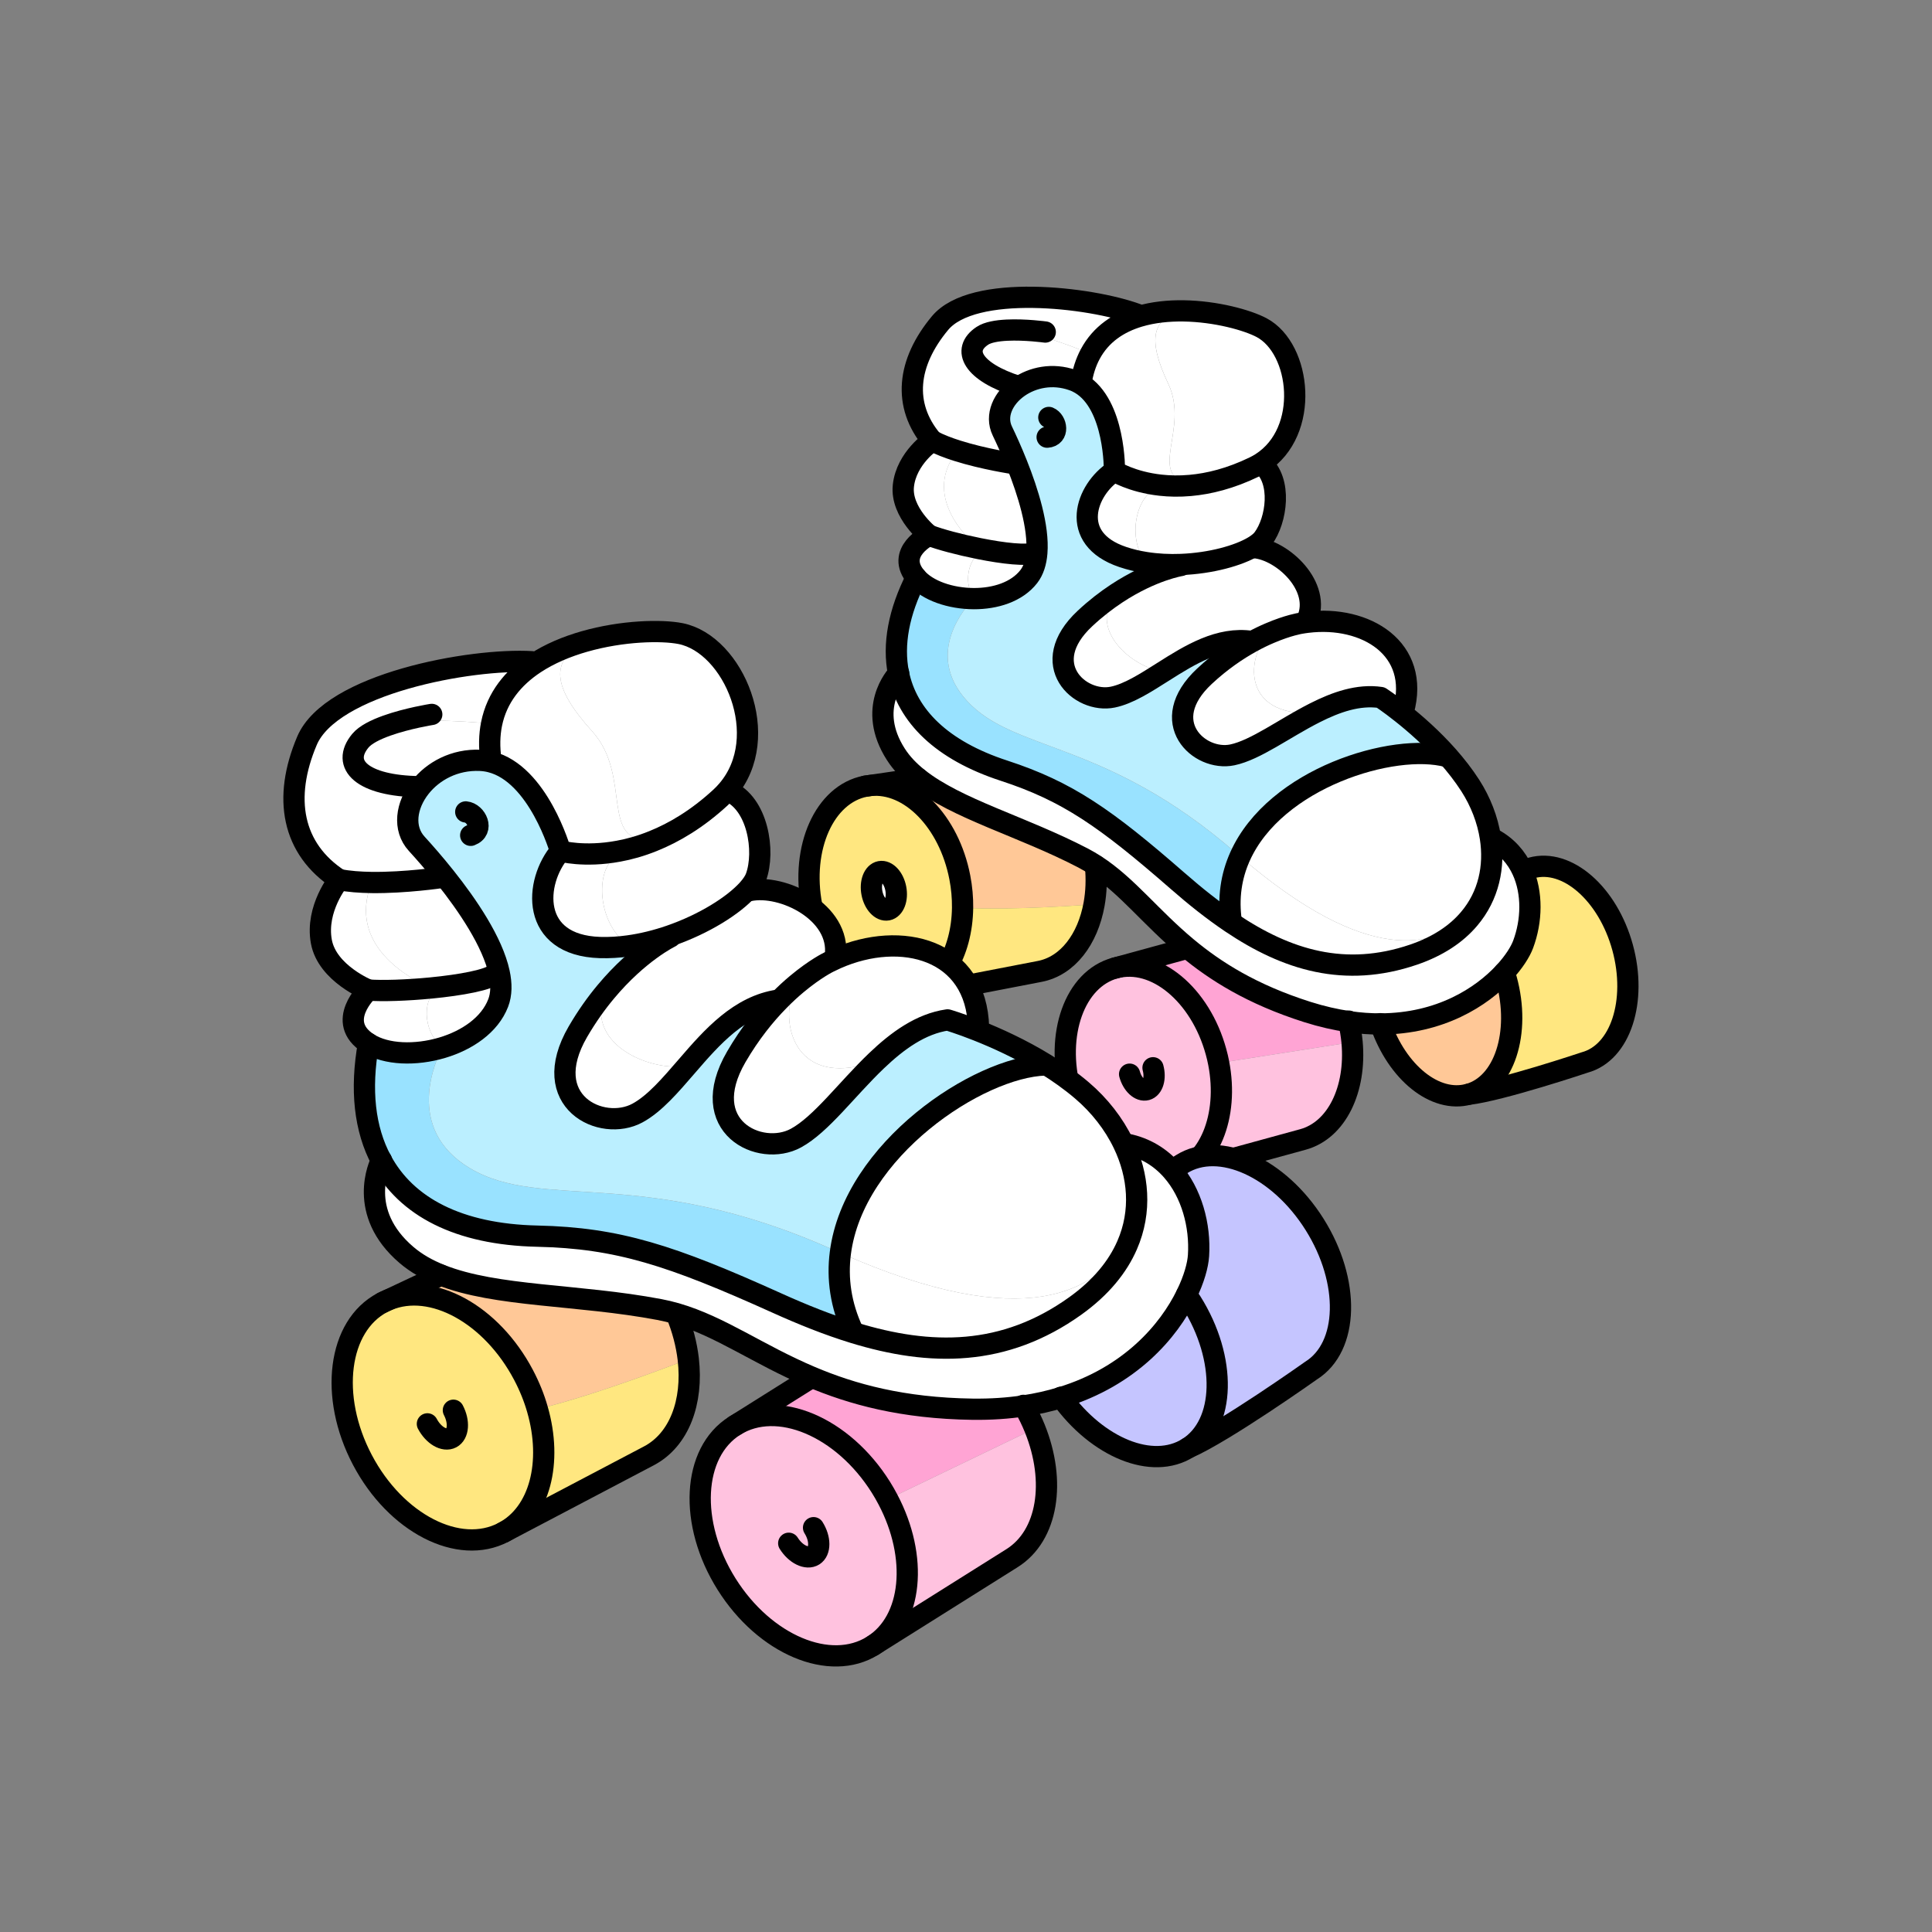
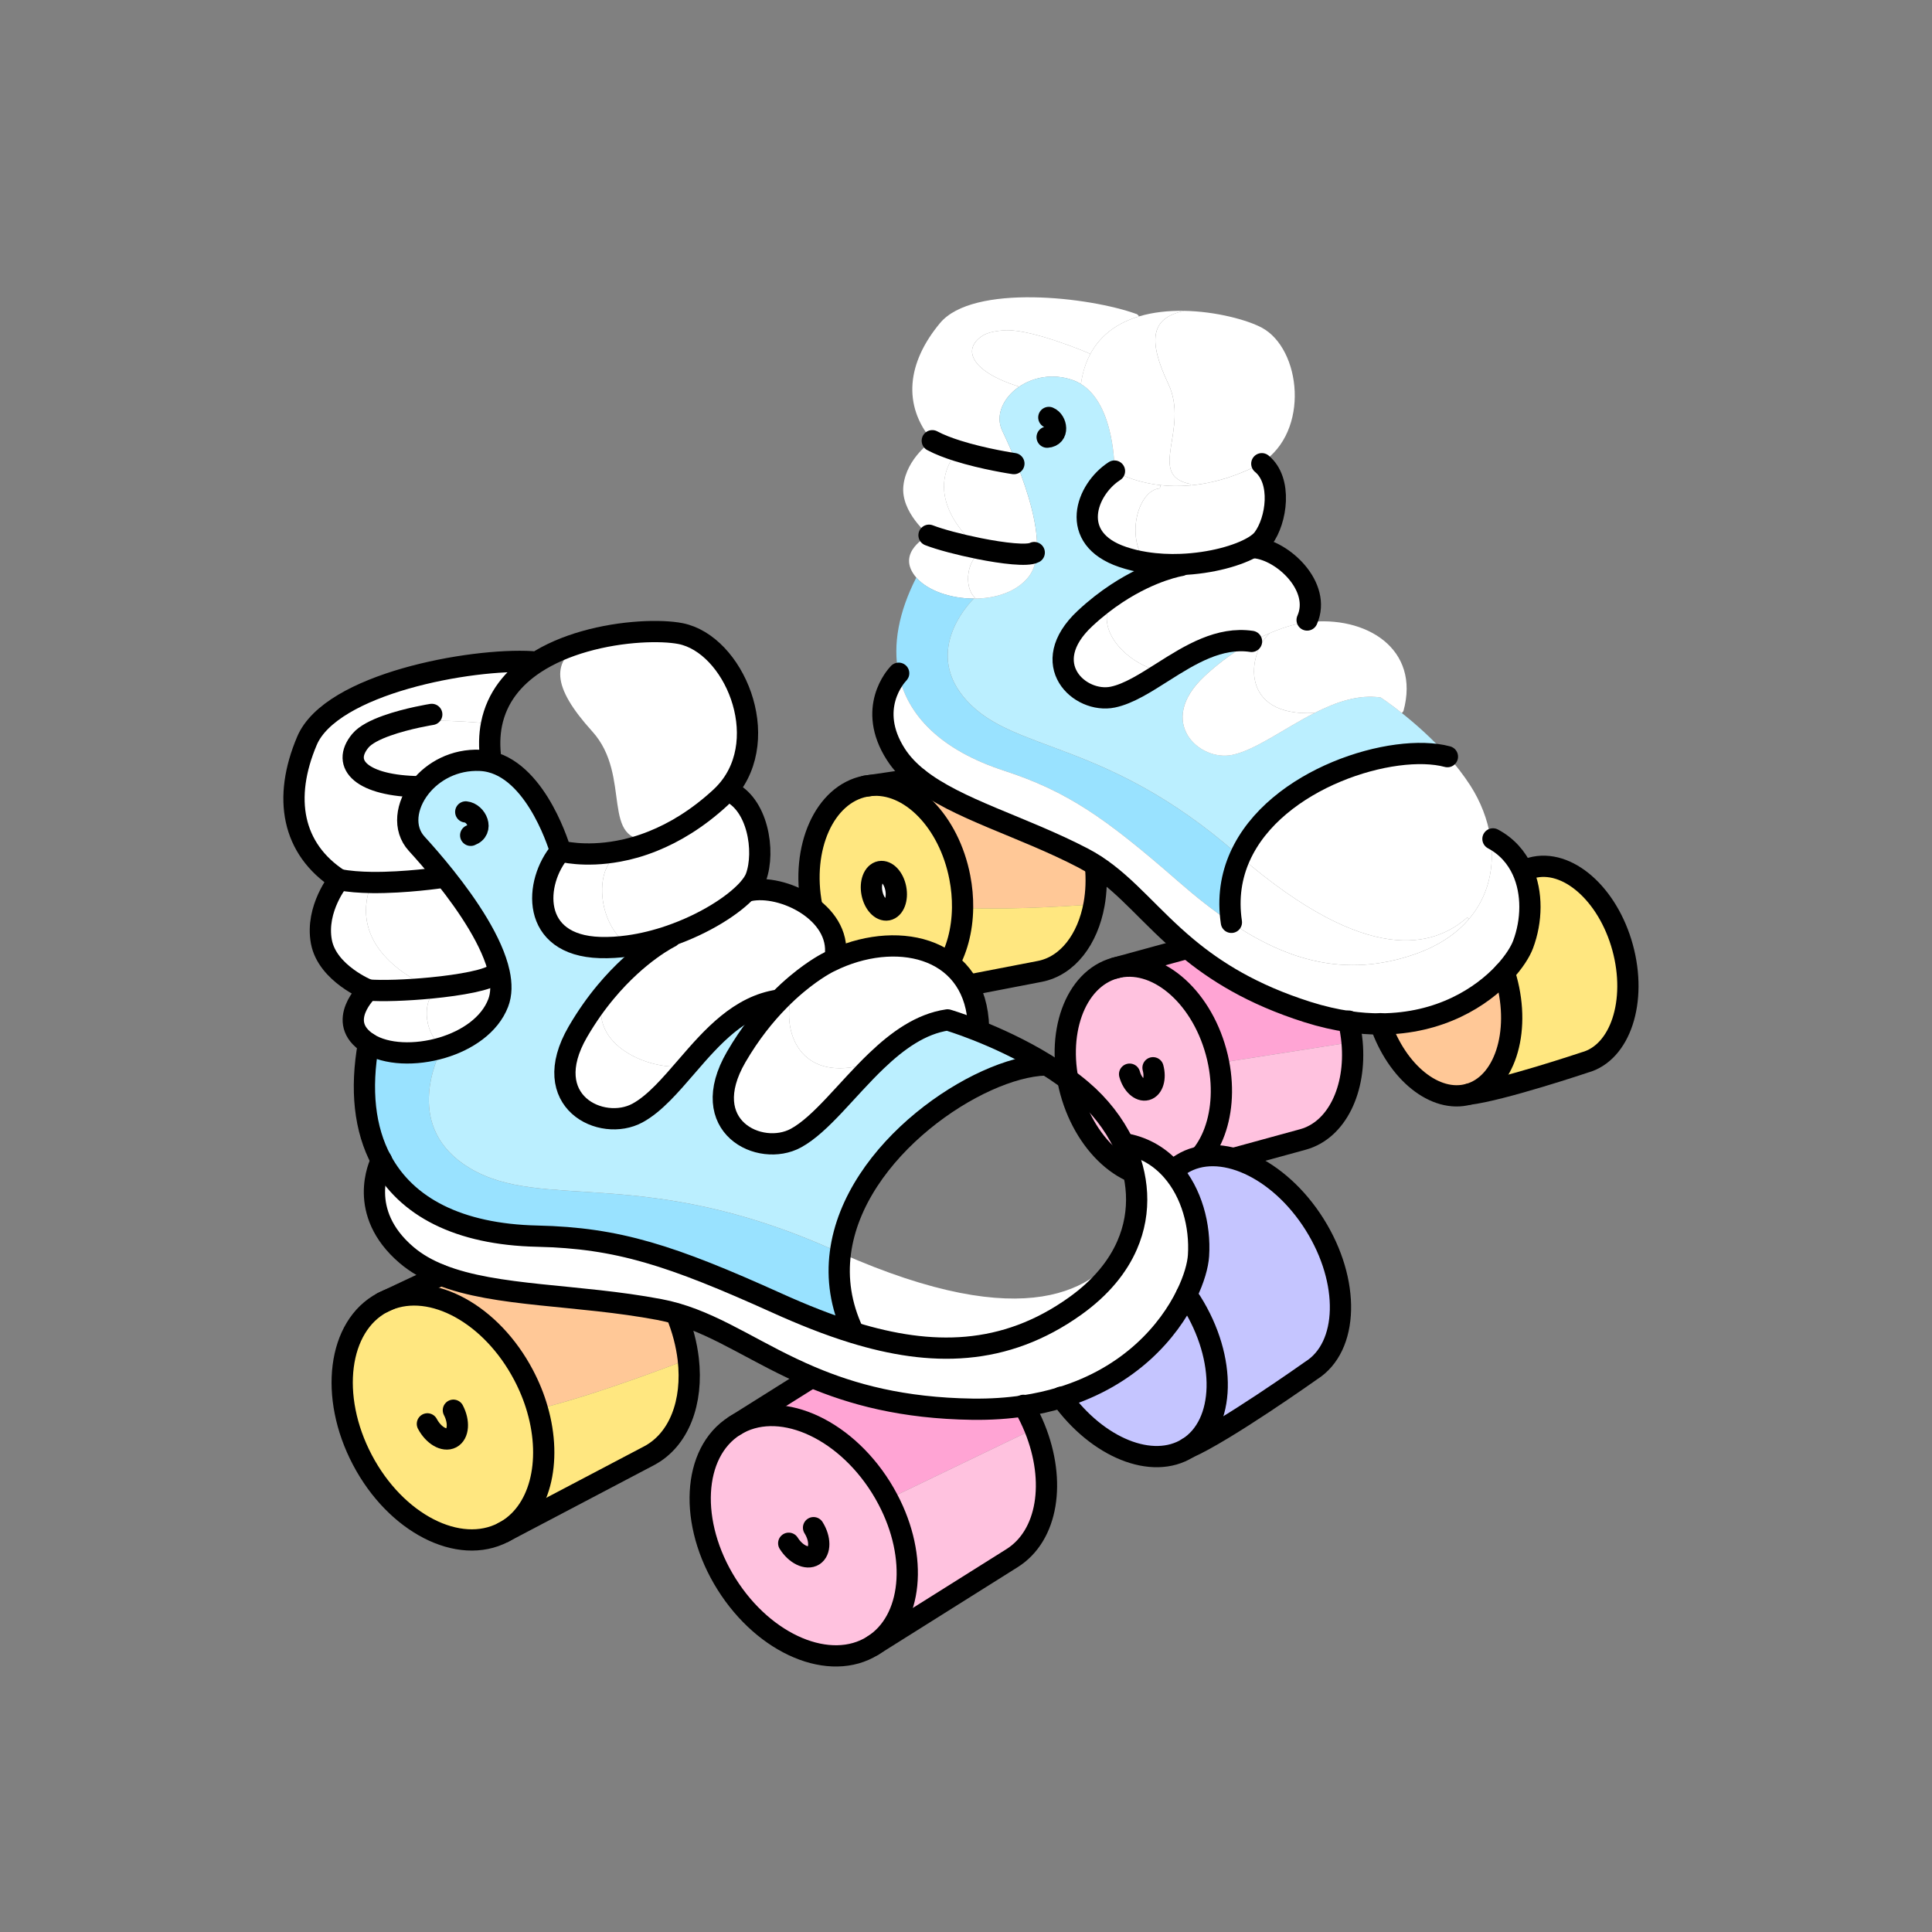
<svg xmlns="http://www.w3.org/2000/svg" id="Layer_2" viewBox="0 0 1000 1000">
  <rect x="0" y="0" width="1000" height="1000" fill="#808080" stroke="none" />
  <defs>
    <style>.cls-1,.cls-2{fill:none;}.cls-3{fill:#fff;}.cls-4{fill:#ffe780;}.cls-5{fill:#ffc897;}.cls-6{fill:#ffc2df;}.cls-7{fill:#ffa4d4;}.cls-8{fill:#bbefff;}.cls-9{fill:#c5c5ff;}.cls-10{fill:#99e2ff;}.cls-2{stroke:#000;stroke-linecap:round;stroke-linejoin:round;stroke-width:11px;}</style>
  </defs>
  <g id="Catalog_Wearables">
    <g>
      <rect class="cls-1" width="1000" height="1000" />
      <g>
        <g>
          <path class="cls-3" d="m521.17,170.89v.04c13.86-.24,41.84,11.64,41.84,11.64l1.31.71c5.52-10.36,14.75-16.39,25.28-19.54l-.98-1.07c-24.65-9.07-85.08-15.87-102.07,4.56-17,20.41-19.57,42.43-4.01,60.89,3.7,1.99,8.25,3.71,12.96,5.2,13.9,4.39,29.28,6.64,29.28,6.64l1.6.35c-2.82-7.1-5.64-13.22-7.58-17.26-3.83-7.96.36-17.07,8.45-22.71l-.24-.35c-23.48-7.44-29.6-18.84-18.57-26.17,2.8-1.87,7.63-2.68,12.71-2.93Z" />
          <path class="cls-3" d="m482.55,228.12s-13.38,8.88-14.95,23.29c-1.52,13.79,13.27,25.63,13.27,25.63,5.57,2.17,15.76,4.88,25.92,6.91-7.13-6.04-29.29-27.69-11.32-50.47l.05-.15c-4.72-1.49-9.26-3.22-12.96-5.2Z" />
          <path class="cls-4" d="m447.94,406.93c-21.17,4.09-33.59,31.85-27.77,62.02s27.7,51.3,48.87,47.2c17.4-3.36,28.9-22.73,29.19-46.3.06-5.09-.39-10.37-1.43-15.71-5.6-29.02-26.06-49.69-46.44-47.57l-2.43.35Zm3.38,55.31c-1.06-5.47.85-10.44,4.25-11.1,3.41-.65,7.02,3.25,8.08,8.72,1.06,5.48-.85,10.44-4.25,11.11-3.41.65-7.02-3.25-8.08-8.73Z" />
          <path class="cls-3" d="m480.86,277.04s-17.89,8.77-6.59,21.9c5.85,6.81,17.8,10.86,29.75,10.9.36-.37.58-.56.58-.56-6.18-5.58-3.97-21.18,4.23-23.68,0,0-.79-.58-2.06-1.65-10.16-2.03-20.35-4.74-25.92-6.91Z" />
          <path class="cls-10" d="m465.07,348.56c4.47,21.97,22.33,39.8,54.54,50.31,32.88,10.73,52.55,24.45,90.01,57.14,9.15,7.99,18.33,15.3,27.63,21.55l.11-.16c-1.9-12.67-.03-24.05,4.47-34.08-.64-.54-1.29-1.1-1.93-1.67-67.69-58.96-114.83-52.07-139.41-78.89-22.48-24.54-.42-48.92,3.53-52.92-11.96-.04-23.91-4.09-29.75-10.9-9.08,17.81-12.25,34.67-9.21,49.62Z" />
          <path class="cls-3" d="m508.46,173.82c-11.04,7.34-4.91,18.74,18.57,26.17l.24.35c7.21-5.01,17.48-7.3,27.95-3.62,1.45.5,2.78,1.13,4.03,1.88l.36-.56c.87-5.69,2.48-10.57,4.72-14.76l-1.31-.71s-27.98-11.88-41.84-11.64v-.04c-5.09.24-9.91,1.05-12.71,2.93Z" />
          <path class="cls-3" d="m447.94,406.93l2.43-.35c-.82.08-1.62.2-2.43.35Z" />
          <path class="cls-3" d="m495.45,233.48c-17.96,22.78,4.2,44.43,11.32,50.47,12.53,2.5,25,3.95,28.54,2.06l1.35.14c1.09-13.43-4.61-31.61-10.28-45.83l-1.6-.35s-15.38-2.25-29.28-6.64l-.05.15Z" />
          <path class="cls-3" d="m698.09,528.79c5.74.84,11.23,1.22,16.43,1.2,30.91-.1,52.32-13.95,64.04-26.59,5.11-5.52,8.39-10.79,9.81-14.6,4.52-12.1,4.98-26.57-.34-38.24-3.07-6.71-8.05-12.49-15.28-16.35l-1.31-.56c2.27,14.79-.78,29.93-11.09,42.03-6.5,7.66-15.92,14.09-28.71,18.45-35.47,12.08-65.61,2.81-94.38-16.56-9.31-6.26-18.49-13.56-27.63-21.55-37.46-32.69-57.13-46.41-90.01-57.14-32.21-10.51-50.08-28.34-54.54-50.31-1.28,1.33-16.58,18.13-1.42,41.82,2.99,4.68,6.94,8.78,11.63,12.51,20.03,15.91,53.69,24.77,85.29,41.2,2.25,1.18,4.43,2.46,6.53,3.82,16.55,10.76,28.41,26.85,47.31,42.58,14.68,12.23,33.6,24.22,62.27,33.32,7.51,2.37,14.65,4,21.41,4.98Z" />
          <path class="cls-5" d="m475.26,402.92l-24.89,3.66c20.38-2.12,40.83,18.55,46.44,47.57,1.04,5.34,1.49,10.62,1.43,15.71,27.42,1.45,66.16-1.67,68.06-1.84,1.13-6.24,1.4-13.01.71-20l.09-.11c-2.1-1.36-4.27-2.63-6.53-3.82-31.6-16.43-65.26-25.29-85.29-41.2l-.02.04Z" />
          <path class="cls-3" d="m455.56,451.14c-3.4.66-5.31,5.63-4.25,11.1,1.06,5.48,4.67,9.38,8.08,8.73,3.4-.67,5.31-5.63,4.25-11.11-1.06-5.47-4.68-9.37-8.08-8.72Z" />
          <path class="cls-8" d="m527.26,200.34c-8.09,5.64-12.28,14.75-8.45,22.71,1.94,4.04,4.75,10.16,7.58,17.26,5.67,14.22,11.38,32.4,10.28,45.83-.4,4.87-1.69,9.11-4.19,12.31-6.21,7.96-17.33,11.42-28.45,11.38-3.95,4-26.02,28.37-3.53,52.92,24.58,26.83,71.72,19.93,139.41,78.89.64.57,1.29,1.13,1.93,1.67,18.23-40.67,79.52-59.17,107.34-51.68l.25-.22c-8.24-9.3-17.1-17-23.82-22.33-6.46-5.13-10.94-8.06-10.94-8.06-11.49-1.71-23.09,2.34-34.21,7.98-15.77,8.01-30.57,19.21-42.63,21.72-17.11,3.56-39.69-17.09-14.38-40.72,8.57-8,17.04-13.72,24.48-17.78l-.13-.24c-16.66-2.48-31.77,6.85-45.64,15.65-9.25,5.85-17.94,11.47-26.16,13.18-17.1,3.55-39.69-17.09-14.38-40.72,5.58-5.21,11.13-9.46,16.37-12.91,18.5-12.19,33.3-14.49,33.3-14.49l-.02-.53c-6.03.24-12.26-.05-18.34-1.02-4.04-.63-8.01-1.57-11.82-2.86-28.45-9.57-18.94-35.01-4.26-44.46,0,0,.55-34.41-17.61-45.23-1.26-.75-2.59-1.38-4.03-1.88-10.47-3.68-20.74-1.39-27.95,3.62Z" />
          <path class="cls-3" d="m508.84,285.6c-8.2,2.5-10.41,18.1-4.23,23.68,0,0-.22.19-.58.56,11.12.04,22.24-3.42,28.45-11.38,2.5-3.21,3.79-7.44,4.19-12.31l-1.35-.14c-3.54,1.9-16.01.44-28.54-2.06,1.27,1.07,2.06,1.65,2.06,1.65Z" />
          <path class="cls-4" d="m469.05,516.15l69.15-13.36c14.45-2.8,24.84-16.64,28.11-34.77-1.9.16-40.64,3.29-68.06,1.84-.29,23.57-11.8,42.94-29.19,46.3Z" />
          <path class="cls-3" d="m559.6,198.04l-.36.56c18.17,10.82,17.61,45.23,17.61,45.23,0,0,8.8,5.63,23.85,7.28,4.57.51,9.72.64,15.38.13l-.07-.75c-22.76-4.51-.17-28.3-11.29-51.78-11.13-23.46-8.44-34.23,7.91-37.71v-.11c-7.78-.11-15.72.67-23.04,2.86-10.53,3.14-19.76,9.18-25.28,19.54-2.24,4.19-3.85,9.06-4.72,14.76Z" />
          <path class="cls-3" d="m576.85,243.84c-14.69,9.45-24.19,34.89,4.26,44.46,3.81,1.28,7.78,2.23,11.82,2.86l.06-.33c-10.51-13.22-3.85-37.13,7.3-38.04l.41-1.68c-15.05-1.65-23.85-7.28-23.85-7.28Z" />
          <path class="cls-3" d="m561.62,320.1c-25.3,23.63-2.72,44.26,14.38,40.72,8.22-1.71,16.91-7.33,26.16-13.18-16.92-2.35-39.67-22.68-24.17-40.44-5.25,3.45-10.79,7.69-16.37,12.91Z" />
          <path class="cls-3" d="m612.64,161c-16.34,3.48-19.03,14.25-7.91,37.71,11.12,23.48-11.48,47.27,11.29,51.78l.07.75c9.67-.86,20.81-3.58,33.07-9.52,1.3-.63,2.54-1.32,3.72-2.08,25.34-16.23,20.6-59.17.17-70.06-7.32-3.89-23.5-8.43-40.42-8.69v.11Z" />
          <path class="cls-3" d="m577.99,307.2c-15.5,17.76,7.25,38.1,24.17,40.44,13.86-8.79,28.97-18.13,45.64-15.65l.13.24c3.36-1.85,6.53-3.35,9.38-4.56,9.53-4.07,15.83-5.05,15.83-5.05,1.2-.21,2.4-.4,3.61-.54l-.17-1.17c7.68-17.25-12.69-36.26-27.31-37.44l-.36-.61c-7.78,4.7-22.12,8.71-37.63,9.31l.02.53s-14.8,2.3-33.3,14.49Z" />
          <path class="cls-3" d="m600.3,252.79c-11.15.91-17.81,24.82-7.3,38.04l-.06.33c6.08.97,12.3,1.26,18.34,1.02,15.51-.6,29.85-4.61,37.63-9.31,2.2-1.33,3.87-2.72,4.9-4.1,7.07-9.43,9.93-30.04-.69-38.74l-.23-.38c-1.18.76-2.43,1.45-3.72,2.08-12.26,5.94-23.4,8.66-33.07,9.52-5.67.51-10.82.38-15.38-.13l-.41,1.68Z" />
          <path class="cls-6" d="m577.09,501.08c-20.79,5.69-31.06,34.34-22.94,63.96,8.12,29.64,31.55,49.03,52.33,43.33,19.41-5.32,29.65-30.64,24.31-58.11-.37-1.94-.83-3.88-1.37-5.84-8.12-29.64-31.54-49.04-52.33-43.35Z" />
          <path class="cls-7" d="m613.98,490.98l-36.9,10.1c20.79-5.69,44.21,13.71,52.33,43.35.55,1.96,1,3.9,1.37,5.84l.86-.17,67.4-10.57.79-.06c-.32-3.51-.9-7.09-1.74-10.69-6.77-.98-13.91-2.61-21.41-4.98-28.67-9.11-47.59-21.1-62.27-33.32l-.42.5Z" />
          <path class="cls-3" d="m623.44,350.02c-25.3,23.63-2.72,44.28,14.38,40.72,12.06-2.51,26.86-13.72,42.63-21.72-39.24,2.25-34.89-30.93-23.16-41.34-2.86,1.21-6.03,2.71-9.38,4.56-7.43,4.07-15.9,9.78-24.48,17.78Z" />
          <path class="cls-3" d="m657.3,327.67c-11.74,10.41-16.09,43.59,23.16,41.34,11.12-5.64,22.71-9.69,34.21-7.98,0,0,4.48,2.92,10.94,8.06l.8-1.02c8.96-32.38-19.51-49.69-49.67-45.99-1.21.14-2.41.33-3.61.54,0,0-6.3.98-15.83,5.05Z" />
          <path class="cls-3" d="m641.84,443.32c-4.5,10.03-6.37,21.41-4.47,34.08l-.11.16c28.77,19.37,58.91,28.64,94.38,16.56,12.8-4.36,22.21-10.79,28.71-18.45l-.92-.78c-17.1,15.05-51.19,25.52-117.6-31.57Z" />
          <path class="cls-6" d="m606.48,608.38l67.92-18.6c17.57-4.81,27.62-25.99,25.43-50.31l-.79.06-67.4,10.57-.86.17c5.34,27.46-4.9,52.78-24.31,58.11Z" />
          <path class="cls-3" d="m641.84,443.32c66.41,57.09,100.5,46.62,117.6,31.57l.92.78c10.31-12.1,13.36-27.24,11.09-42.03-1.45-9.45-5.09-18.77-10.41-27.05-3.48-5.39-7.47-10.49-11.6-15.18l-.25.22c-27.82-7.49-89.11,11.01-107.34,51.68Z" />
          <path class="cls-5" d="m778.56,503.39c-11.72,12.64-33.13,26.49-64.04,26.59,8.61,25.09,28.31,41.14,45.64,36.4,18.41-5.05,27.15-31.67,19.55-59.48-.36-1.31-.74-2.26-1.15-3.51Z" />
          <path class="cls-4" d="m788.29,450.43l-.27.12c5.33,11.67,4.86,26.14.34,38.24-1.42,3.81-4.7,9.08-9.81,14.6.41,1.25.78,2.2,1.15,3.51,7.6,27.81-1.13,54.43-19.55,59.48,17.02-2.02,60.15-16.48,60.15-16.48,18.4-5.06,27.15-31.67,19.55-59.48-7.62-27.8-28.72-46.25-47.13-41.21l-4.44,1.21Z" />
        </g>
        <g>
          <path class="cls-2" d="m596.8,552.67c1.46,5.37-.05,10.48-3.39,11.39-3.35.91-7.25-2.69-8.73-8.07" />
-           <path class="cls-2" d="m527.03,199.99c-23.48-7.44-29.6-18.84-18.57-26.17,2.8-1.87,7.63-2.68,12.71-2.93,9.47-.47,19.85.97,19.85.97" />
-           <path class="cls-2" d="m588.62,162.68c-24.65-9.07-85.08-15.87-102.07,4.56-17,20.41-19.57,42.43-4.01,60.89,0,0-13.38,8.88-14.95,23.29-1.52,13.79,13.27,25.63,13.27,25.63,0,0-17.89,8.77-6.59,21.9,5.85,6.81,17.8,10.86,29.75,10.9,11.12.04,22.24-3.42,28.45-11.38,2.5-3.21,3.79-7.44,4.19-12.31,1.09-13.43-4.61-31.61-10.28-45.83-2.82-7.1-5.64-13.22-7.58-17.26-3.83-7.96.36-17.07,8.45-22.71,7.21-5.01,17.48-7.3,27.95-3.62,1.45.5,2.78,1.13,4.03,1.88,18.17,10.82,17.61,45.23,17.61,45.23,0,0,8.8,5.63,23.85,7.28,4.57.51,9.72.64,15.38.13,9.67-.86,20.81-3.58,33.07-9.52,1.3-.63,2.54-1.32,3.72-2.08,25.34-16.23,20.6-59.17.17-70.06-7.32-3.89-23.5-8.43-40.42-8.69-7.78-.11-15.72.67-23.04,2.86-10.53,3.14-19.76,9.18-25.28,19.54-2.24,4.19-3.85,9.06-4.72,14.76" />
          <path class="cls-2" d="m653.11,240.02c10.62,8.7,7.76,29.31.69,38.74-1.03,1.39-2.7,2.77-4.9,4.1-7.78,4.7-22.12,8.71-37.63,9.31-6.03.24-12.26-.05-18.34-1.02-4.04-.63-8.01-1.57-11.82-2.86-28.45-9.57-18.94-35.01-4.26-44.46" />
          <path class="cls-2" d="m649.26,283.47c14.62,1.18,34.99,20.19,27.31,37.44" />
          <path class="cls-2" d="m647.79,331.99c-16.66-2.48-31.77,6.85-45.64,15.65-9.25,5.85-17.94,11.47-26.16,13.18-17.1,3.55-39.69-17.09-14.38-40.72,5.58-5.21,11.13-9.46,16.37-12.91,18.5-12.19,33.3-14.49,33.3-14.49" />
-           <path class="cls-2" d="m726.41,368.07c8.96-32.38-19.51-49.69-49.67-45.99-1.21.14-2.41.33-3.61.54,0,0-6.3.98-15.83,5.05-2.86,1.21-6.03,2.71-9.38,4.56-7.43,4.07-15.9,9.78-24.48,17.78-25.3,23.63-2.72,44.28,14.38,40.72,12.06-2.51,26.86-13.72,42.63-21.72,11.12-5.64,22.71-9.69,34.21-7.98,0,0,4.48,2.92,10.94,8.06,6.73,5.33,15.58,13.03,23.82,22.33,4.13,4.69,8.13,9.79,11.6,15.18,5.31,8.28,8.96,17.59,10.41,27.05,2.27,14.79-.78,29.93-11.09,42.03-6.5,7.66-15.92,14.09-28.71,18.45-35.47,12.08-65.61,2.81-94.38-16.56-9.31-6.26-18.49-13.56-27.63-21.55-37.46-32.69-57.13-46.41-90.01-57.14-32.21-10.51-50.08-28.34-54.54-50.31-3.04-14.94.13-31.81,9.21-49.62" />
          <path class="cls-2" d="m749.18,391.64c-27.82-7.49-89.11,11.01-107.34,51.68-4.5,10.03-6.37,21.41-4.47,34.08" />
          <path class="cls-2" d="m542.87,216.07c4.16,1.71,5.46,9.78-.87,10.21" />
          <path class="cls-2" d="m577.09,501.08c-20.79,5.69-31.06,34.34-22.94,63.96,8.12,29.64,31.55,49.03,52.33,43.33,19.41-5.32,29.65-30.64,24.31-58.11-.37-1.94-.83-3.88-1.37-5.84-8.12-29.64-31.54-49.04-52.33-43.35Z" />
          <path class="cls-2" d="m698.04,528.52l.05.26c.84,3.59,1.41,7.18,1.74,10.69,2.19,24.32-7.86,45.49-25.43,50.31l-67.92,18.6" />
          <line class="cls-2" x1="577.09" y1="501.08" x2="613.98" y2="490.98" />
          <path class="cls-2" d="m714.47,529.86s.03.08.05.12c8.61,25.09,28.31,41.14,45.64,36.4,18.41-5.05,27.15-31.67,19.55-59.48-.36-1.31-.74-2.26-1.15-3.51" />
          <path class="cls-2" d="m788.29,450.43l4.44-1.21c18.41-5.04,39.51,13.41,47.13,41.21,7.6,27.81-1.14,54.43-19.55,59.48,0,0-43.13,14.46-60.15,16.48" />
          <path class="cls-2" d="m447.94,406.93c-21.17,4.09-33.59,31.85-27.77,62.02s27.7,51.3,48.87,47.2c17.4-3.36,28.9-22.73,29.19-46.3.06-5.09-.39-10.37-1.43-15.71-5.6-29.02-26.06-49.69-46.44-47.57-.82.08-1.62.2-2.43.35Z" />
          <path class="cls-2" d="m567.01,448.02c.69,7,.42,13.76-.71,20-3.26,18.13-13.65,31.97-28.11,34.77l-69.15,13.36" />
          <polyline class="cls-2" points="447.94 406.93 450.37 406.58 475.26 402.92" />
          <path class="cls-2" d="m451.32,462.24c1.06,5.48,4.67,9.38,8.08,8.73,3.4-.67,5.31-5.63,4.25-11.11-1.06-5.47-4.68-9.37-8.08-8.72-3.4.66-5.31,5.63-4.25,11.1Z" />
          <path class="cls-2" d="m772.75,434.21c7.23,3.86,12.21,9.64,15.28,16.35,5.33,11.67,4.86,26.14.34,38.24-1.42,3.81-4.7,9.08-9.81,14.6-11.72,12.64-33.13,26.49-64.04,26.59-5.2.02-10.69-.35-16.43-1.2-6.77-.98-13.91-2.61-21.41-4.98-28.67-9.11-47.59-21.1-62.27-33.32-18.9-15.72-30.76-31.82-47.31-42.58-2.1-1.36-4.27-2.63-6.53-3.82-31.6-16.43-65.26-25.29-85.29-41.2-4.69-3.72-8.64-7.82-11.63-12.51-15.16-23.69.14-40.49,1.42-41.82.06-.05.08-.09.08-.09" />
          <path class="cls-2" d="m480.86,277.04c5.57,2.17,15.76,4.88,25.92,6.91,12.53,2.5,25,3.95,28.54,2.06" />
          <path class="cls-2" d="m482.55,228.12c3.7,1.99,8.25,3.71,12.96,5.2,13.9,4.39,29.28,6.64,29.28,6.64" />
        </g>
      </g>
      <g>
        <g>
          <path class="cls-3" d="m200.2,375.59l.02.06c15.93-5.12,52.44-1.17,52.44-1.17l1.76.36c2.78-13.91,11.33-24.1,22.42-31.43l-1.52-.9c-31.68-1.88-103.93,11.38-116.44,40.94-12.53,29.55-7.82,55.92,16.64,71.83,4.98,1,10.84,1.41,16.8,1.5,17.61.21,36.2-2.57,36.2-2.57l1.97-.16c-5.75-7.22-11.14-13.32-14.8-17.32-7.21-7.87-5.56-19.87,1.84-29.22l-.4-.32c-29.75-.4-40.82-11.44-30.64-23.77,2.6-3.16,7.9-5.77,13.7-7.84Z" />
          <path class="cls-3" d="m175.53,455.28s-12.37,14.95-9.17,32.16c3.08,16.48,24.32,25,24.32,25,7.18.56,19.92.14,32.37-1.07-10.35-4.5-43.55-21.79-30.72-54.4v-.19c-5.97-.09-11.82-.5-16.8-1.5Z" />
          <path class="cls-4" d="m197.98,674.2c-23.04,12.11-27.72,48.58-10.42,81.42,17.27,32.85,49.97,49.65,73.01,37.52,18.96-9.97,25.48-36.39,17.59-63.73-1.69-5.91-4.08-11.85-7.15-17.68-16.62-31.6-47.5-48.34-70.33-38.79l-2.69,1.27Z" />
          <path class="cls-3" d="m190.67,512.45s-17.62,16.4.02,27.65c9.16,5.82,24.4,6.33,38.22,2.2.3-.57.47-.87.47-.87-9.09-4.3-11.97-23.11-3.37-28.87,0,0-1.12-.38-2.98-1.19-12.46,1.2-25.19,1.63-32.37,1.07Z" />
          <path class="cls-10" d="m197.39,600.69c12.85,23.85,39.76,38.22,80.68,39.13,41.76.92,69.31,9.93,124.06,34.63,13.39,6.04,26.54,11.3,39.5,15.29l.07-.23c-6.62-14.01-8.42-27.81-6.73-40.98l-2.83-1.26c-98.89-44.55-150.99-20.1-188.81-42.54-34.57-20.53-17.56-56.43-14.41-62.42-13.83,4.12-29.07,3.61-38.22-2.2-4.27,23.75-2.05,44.37,6.69,60.59Z" />
          <path class="cls-3" d="m186.5,383.43c-10.18,12.33.88,23.37,30.64,23.77l.4.32c6.57-8.31,17.66-14.55,31.06-13.95,1.83.09,3.61.34,5.31.77l.22-.78c-.98-6.87-.81-13.09.3-18.72l-1.76-.36s-36.51-3.94-52.44,1.17l-.02-.06c-5.8,2.07-11.1,4.68-13.7,7.84Z" />
          <path class="cls-3" d="m197.98,674.2l2.69-1.27c-.92.38-1.81.79-2.69,1.27Z" />
          <path class="cls-3" d="m192.33,456.98c-12.83,32.61,20.37,49.91,30.72,54.4,15.39-1.49,30.3-4.17,33.74-7.6l1.61-.29c-3.45-15.94-16.4-34.97-27.91-49.43l-1.97.16s-18.59,2.78-36.2,2.57v.19Z" />
          <path class="cls-3" d="m529.91,727.69c6.92-1.03,13.4-2.52,19.41-4.36,35.73-10.9,55.64-34.42,64.77-53.14,4-8.17,5.95-15.41,6.26-20.31,1-15.58-3.54-32.47-13.76-44.09-5.89-6.71-13.69-11.65-23.4-13.58l-1.69-.19c7.8,16.31,9.56,34.89,1.87,52.49-4.84,11.13-13.49,21.87-26.76,31.39-36.81,26.35-74.91,26.17-114.97,13.84-12.95-3.98-26.11-9.24-39.5-15.29-54.75-24.7-82.3-33.71-124.06-34.63-40.93-.9-67.84-15.27-80.68-39.13-1,1.99-12.84,26.77,12.98,48.87,5.11,4.37,11.11,7.75,17.84,10.4,28.71,11.4,70.74,9.89,113.04,17.86,3.02.56,5.98,1.28,8.87,2.12,22.91,6.66,42.25,21.13,69.6,32.71,21.25,9.01,47.33,16.26,83.69,16.78,9.51.12,18.32-.49,26.51-1.72Z" />
          <path class="cls-5" d="m228.19,660l-27.53,12.93c22.83-9.55,53.71,7.19,70.33,38.79,3.07,5.83,5.46,11.78,7.15,17.68,32.24-7.92,75.95-25.07,78.09-25.93-.89-7.62-2.94-15.53-6.17-23.37l.04-.18c-2.88-.84-5.85-1.55-8.87-2.12-42.3-7.97-84.33-6.46-113.04-17.86v.05Z" />
          <path class="cls-8" d="m217.54,407.52c-7.4,9.35-9.05,21.35-1.84,29.22,3.66,4,9.05,10.09,14.8,17.32,11.51,14.47,24.47,33.5,27.91,49.43,1.24,5.76,1.23,11.11-.54,15.69-4.4,11.39-16.06,19.27-28.94,23.12-3.15,5.99-20.16,41.89,14.41,62.42,37.82,22.43,89.93-2.01,188.81,42.54l2.83,1.26c6.86-53.43,71.29-96.25,106.09-97.31l.2-.34c-12.77-7.87-25.72-13.69-35.34-17.5-9.28-3.68-15.49-5.48-15.49-5.48-13.88,2.04-25.89,10.76-36.78,21.16-15.44,14.77-28.63,32.91-41.7,40.02-18.56,10.1-51.89-5.89-30.87-42.06,7.12-12.23,14.9-21.82,22.09-29.12l-.23-.23c-20.16,2.95-34.37,19.03-47.31,34.05-8.65,10-16.74,19.53-25.66,24.38-18.54,10.1-51.87-5.89-30.87-42.06,4.65-7.98,9.56-14.83,14.42-20.65,17.14-20.57,33.47-28.4,33.47-28.4l-.21-.6c-6.91,2.38-14.21,4.23-21.57,5.23-4.89.68-9.81.99-14.67.84-36.25-1.14-34.16-33.89-20.46-49.93,0,0-11.39-40-36.2-46.17-1.7-.43-3.47-.68-5.31-.77-13.4-.6-24.49,5.64-31.06,13.95Z" />
          <path class="cls-3" d="m226.02,512.57c-8.61,5.76-5.73,24.57,3.37,28.87,0,0-.17.29-.47.87,12.89-3.85,24.54-11.73,28.94-23.12,1.77-4.58,1.78-9.93.54-15.69l-1.61.29c-3.44,3.43-18.36,6.11-33.74,7.6,1.86.81,2.98,1.19,2.98,1.19Z" />
          <path class="cls-4" d="m260.56,793.14l75.31-39.6c15.75-8.29,22.93-27.95,20.37-50.06-2.14.85-45.85,18.01-78.09,25.93,7.9,27.34,1.38,53.77-17.59,63.73Z" />
-           <path class="cls-3" d="m254.12,393.56l-.22.78c24.81,6.17,36.2,46.17,36.2,46.17,0,0,12.15,3.41,30.11.06,5.48-1,11.48-2.65,17.84-5.23l-.35-.84c-27.89,2.74-10.07-32.67-31.15-55.93-21.05-23.26-21.71-36.66-4.02-46.4l-.04-.11c-9.04,2.58-17.95,6.27-25.65,11.34-11.09,7.33-19.64,17.52-22.42,31.43-1.11,5.62-1.29,11.84-.3,18.72Z" />
          <path class="cls-3" d="m290.1,440.51c-13.7,16.05-15.78,48.79,20.46,49.93,4.85.15,9.77-.16,14.67-.84l-.06-.4c-16.76-11.62-17.43-41.6-4.83-46.55l-.13-2.08c-17.96,3.35-30.11-.06-30.11-.06Z" />
          <path class="cls-3" d="m299.11,534.03c-21.01,36.17,12.33,52.16,30.87,42.06,8.92-4.85,17.01-14.39,25.66-24.38-20.39,3.2-53.83-12.37-42.1-38.33-4.86,5.82-9.77,12.67-14.42,20.65Z" />
          <path class="cls-3" d="m302.53,332.18c-17.68,9.73-17.03,23.14,4.02,46.4,21.08,23.26,3.26,58.67,31.15,55.93l.35.84c10.88-4.37,22.83-11.42,34.93-22.57,1.28-1.18,2.46-2.42,3.56-3.71,23.65-27.63,3.17-75.64-24.27-81.1-9.82-1.94-30.13-1.54-49.78,4.09l.04.11Z" />
          <path class="cls-3" d="m313.53,513.38c-11.72,25.96,21.71,41.53,42.1,38.33,12.94-15.01,27.16-31.09,47.31-34.05l.23.23c3.24-3.31,6.36-6.15,9.24-8.56,9.6-8.02,16.54-11.35,16.54-11.35,1.33-.67,2.66-1.3,3.99-1.89l-.59-1.31c2.85-22.63-27.35-37.5-44.68-33.75l-.64-.57c-7.34,8.16-22.54,17.82-40.26,23.92l.21.6s-16.33,7.83-33.47,28.4Z" />
          <path class="cls-3" d="m320.34,442.66c-12.6,4.95-11.93,34.93,4.83,46.55l.06.4c7.36-1,14.65-2.85,21.57-5.23,17.72-6.1,32.91-15.76,40.26-23.92,2.08-2.31,3.54-4.49,4.25-6.44,4.87-13.4.97-38.22-14.34-44.58l-.41-.36c-1.1,1.29-2.28,2.53-3.56,3.71-12.1,11.15-24.05,18.2-34.93,22.57-6.36,2.57-12.36,4.22-17.84,5.23l.13,2.08Z" />
          <path class="cls-6" d="m380.27,737.96c-22.05,13.85-23.94,50.55-4.19,81.98,19.75,31.44,53.64,45.7,75.67,31.85,20.6-12.94,23.6-45.82,7.8-75.72-1.11-2.12-2.31-4.2-3.61-6.28-19.75-31.44-53.64-45.68-75.67-31.83Z" />
          <path class="cls-7" d="m419.4,713.39l-39.13,24.58c22.04-13.85,55.93.39,75.67,31.83,1.3,2.08,2.51,4.16,3.61,6.28l.93-.49,74.27-35.78.87-.35c-1.58-3.95-3.5-7.89-5.73-11.75-8.18,1.23-17,1.84-26.51,1.72-36.36-.51-62.43-7.77-83.69-16.78l-.31.75Z" />
          <path class="cls-3" d="m381.09,547.02c-21.02,36.17,12.31,52.16,30.87,42.06,13.08-7.12,26.26-25.25,41.7-40.02-44.6,16.32-51.15-23.58-41.23-39.72-2.88,2.4-6,5.24-9.24,8.56-7.19,7.3-14.97,16.89-22.09,29.12Z" />
          <path class="cls-3" d="m412.43,509.34c-9.92,16.14-3.37,56.04,41.23,39.72,10.89-10.41,22.9-19.13,36.78-21.16,0,0,6.21,1.8,15.49,5.48l.56-1.46c-.95-40.58-39.93-50.65-73.53-35.81-1.33.59-2.66,1.22-3.99,1.89,0,0-6.95,3.33-16.54,11.35Z" />
          <path class="cls-3" d="m434.98,648.53c-1.7,13.17.11,26.97,6.73,40.98l-.07.23c40.06,12.33,78.16,12.51,114.97-13.84,13.27-9.52,21.92-20.25,26.76-31.39l-1.35-.58c-14.5,23.38-50.27,47.4-147.03,4.6Z" />
          <path class="cls-6" d="m451.76,851.79l72.05-45.27c18.63-11.71,22.86-39.71,11.83-67.07l-.87.35-74.27,35.78-.93.49c15.8,29.89,12.8,62.78-7.8,75.72Z" />
-           <path class="cls-3" d="m434.98,648.53c96.76,42.8,132.53,18.78,147.03-4.6l1.35.58c7.69-17.6,5.93-36.17-1.87-52.49-5-10.43-12.45-19.93-21.51-27.63-5.9-5.04-12.29-9.54-18.73-13.52l-.2.34c-34.8,1.06-99.23,43.88-106.09,97.31Z" />
          <path class="cls-9" d="m614.09,670.2c-9.14,18.72-29.04,42.23-64.77,53.14,18.73,26.01,47.13,37.69,65.51,26.15,19.53-12.26,20.35-46.12,1.82-75.61-.86-1.39-1.63-2.37-2.55-3.68Z" />
          <path class="cls-9" d="m606.85,605.56l-.27.23c10.22,11.61,14.76,28.51,13.76,44.09-.31,4.91-2.26,12.15-6.26,20.31.92,1.3,1.69,2.29,2.55,3.68,18.53,29.49,17.71,63.35-1.82,75.61,18.98-8.28,63.81-40.08,63.81-40.08,19.53-12.26,20.35-46.12,1.82-75.61-18.51-29.5-49.36-43.47-68.89-31.2l-4.71,2.97Z" />
        </g>
        <g>
          <path class="cls-2" d="m217.14,407.2c-29.75-.4-40.82-11.44-30.64-23.77,2.6-3.16,7.9-5.77,13.7-7.84,10.78-3.85,23.28-5.81,23.28-5.81" />
          <path class="cls-2" d="m275.32,342.51c-31.68-1.88-103.93,11.38-116.44,40.94-12.53,29.55-7.82,55.92,16.64,71.83,0,0-12.37,14.95-9.17,32.16,3.08,16.48,24.32,25,24.32,25,0,0-17.62,16.4.02,27.65,9.16,5.82,24.4,6.33,38.22,2.2,12.89-3.85,24.54-11.73,28.94-23.12,1.77-4.58,1.78-9.93.54-15.69-3.45-15.94-16.4-34.97-27.91-49.43-5.75-7.22-11.14-13.32-14.8-17.32-7.21-7.87-5.56-19.87,1.84-29.22,6.57-8.31,17.66-14.55,31.06-13.95,1.83.09,3.61.34,5.31.77,24.81,6.17,36.2,46.17,36.2,46.17,0,0,12.15,3.41,30.11.06,5.48-1,11.48-2.65,17.84-5.23,10.88-4.37,22.83-11.42,34.93-22.57,1.28-1.18,2.46-2.42,3.56-3.71,23.65-27.63,3.17-75.64-24.27-81.1-9.82-1.94-30.13-1.54-49.78,4.09-9.04,2.58-17.95,6.27-25.65,11.34-11.09,7.33-19.64,17.52-22.42,31.43-1.11,5.62-1.29,11.84-.3,18.72" />
          <path class="cls-2" d="m376.96,409.43c15.31,6.37,19.21,31.18,14.34,44.58-.71,1.95-2.17,4.13-4.25,6.44-7.34,8.16-22.54,17.82-40.26,23.92-6.91,2.38-14.21,4.23-21.57,5.23-4.89.68-9.81.99-14.67.84-36.25-1.14-34.16-33.89-20.46-49.93" />
          <path class="cls-2" d="m387.69,461.03c17.32-3.75,47.52,11.12,44.68,33.75" />
          <path class="cls-2" d="m402.95,517.66c-20.16,2.95-34.37,19.03-47.31,34.05-8.65,10-16.74,19.53-25.66,24.38-18.54,10.1-51.87-5.89-30.87-42.06,4.65-7.98,9.56-14.83,14.42-20.65,17.14-20.57,33.47-28.4,33.47-28.4" />
          <path class="cls-2" d="m506.49,531.91c-.95-40.58-39.93-50.65-73.53-35.81-1.33.59-2.66,1.22-3.99,1.89,0,0-6.95,3.33-16.54,11.35-2.88,2.4-6,5.24-9.24,8.56-7.19,7.3-14.97,16.89-22.09,29.12-21.02,36.17,12.31,52.16,30.87,42.06,13.08-7.12,26.26-25.25,41.7-40.02,10.89-10.41,22.9-19.13,36.78-21.16,0,0,6.21,1.8,15.49,5.48,9.62,3.81,22.57,9.63,35.34,17.5,6.43,3.98,12.82,8.48,18.73,13.52,9.05,7.7,16.51,17.2,21.51,27.63,7.8,16.31,9.56,34.89,1.87,52.49-4.84,11.13-13.49,21.87-26.76,31.39-36.81,26.35-74.91,26.17-114.97,13.84-12.95-3.98-26.11-9.24-39.5-15.29-54.75-24.7-82.3-33.71-124.06-34.63-40.93-.9-67.84-15.27-80.68-39.13-8.74-16.22-10.97-36.84-6.69-60.59" />
          <path class="cls-2" d="m541.06,551.22c-34.8,1.06-99.23,43.88-106.09,97.31-1.7,13.17.11,26.97,6.73,40.98" />
          <path class="cls-2" d="m241.07,420.25c5.43.52,9.75,9.4,2.56,12.11" />
          <path class="cls-2" d="m380.27,737.96c-22.05,13.85-23.94,50.55-4.19,81.98,19.75,31.44,53.64,45.7,75.67,31.85,20.6-12.94,23.6-45.82,7.8-75.72-1.11-2.12-2.31-4.2-3.61-6.28-19.75-31.44-53.64-45.68-75.67-31.83Z" />
          <path class="cls-2" d="m529.74,727.41c.05.09.12.19.17.28,2.22,3.87,4.14,7.8,5.73,11.75,11.03,27.36,6.8,55.37-11.83,67.07l-72.05,45.27" />
          <line class="cls-2" x1="380.27" y1="737.96" x2="419.4" y2="713.39" />
          <path class="cls-2" d="m421.09,790.72c3.58,5.7,3.6,12.14.06,14.37-3.54,2.21-9.33-.59-12.91-6.3" />
          <path class="cls-2" d="m549.22,723.21s.07.08.1.13c18.73,26.01,47.13,37.69,65.51,26.15,19.53-12.26,20.35-46.12,1.82-75.61-.86-1.39-1.63-2.37-2.55-3.68" />
          <path class="cls-2" d="m606.85,605.56l4.71-2.97c19.53-12.26,50.38,1.7,68.89,31.2,18.53,29.49,17.71,63.35-1.82,75.61,0,0-44.83,31.8-63.81,40.08" />
          <path class="cls-2" d="m197.98,674.2c-23.04,12.11-27.72,48.58-10.42,81.42,17.27,32.85,49.97,49.65,73.01,37.52,18.96-9.97,25.48-36.39,17.59-63.73-1.69-5.91-4.08-11.85-7.15-17.68-16.62-31.6-47.5-48.34-70.33-38.79-.92.38-1.81.79-2.69,1.27Z" />
          <path class="cls-2" d="m350.07,680.11c3.23,7.83,5.27,15.75,6.17,23.37,2.56,22.11-4.62,41.77-20.37,50.06l-75.31,39.6" />
          <polyline class="cls-2" points="197.98 674.2 200.67 672.93 228.19 660" />
          <path class="cls-2" d="m221.22,736.99c3.16,5.96,8.7,9.21,12.4,7.26,3.71-1.96,4.17-8.37,1.05-14.32" />
          <path class="cls-2" d="m583.19,592.21c9.71,1.93,17.51,6.88,23.4,13.58,10.22,11.61,14.76,28.51,13.76,44.09-.31,4.91-2.26,12.15-6.26,20.31-9.14,18.72-29.04,42.23-64.77,53.14-6.01,1.84-12.49,3.33-19.41,4.36-8.18,1.23-17,1.84-26.51,1.72-36.36-.51-62.43-7.77-83.69-16.78-27.35-11.58-46.69-26.05-69.6-32.71-2.88-.84-5.85-1.55-8.87-2.12-42.3-7.97-84.33-6.46-113.04-17.86-6.73-2.65-12.73-6.03-17.84-10.4-25.82-22.1-13.98-46.88-12.98-48.87.05-.08.08-.13.08-.13" />
          <path class="cls-2" d="m190.67,512.45c7.18.56,19.92.14,32.37-1.07,15.39-1.49,30.3-4.17,33.74-7.6" />
          <path class="cls-2" d="m175.53,455.28c4.98,1,10.84,1.41,16.8,1.5,17.61.21,36.2-2.57,36.2-2.57" />
        </g>
      </g>
    </g>
  </g>
</svg>